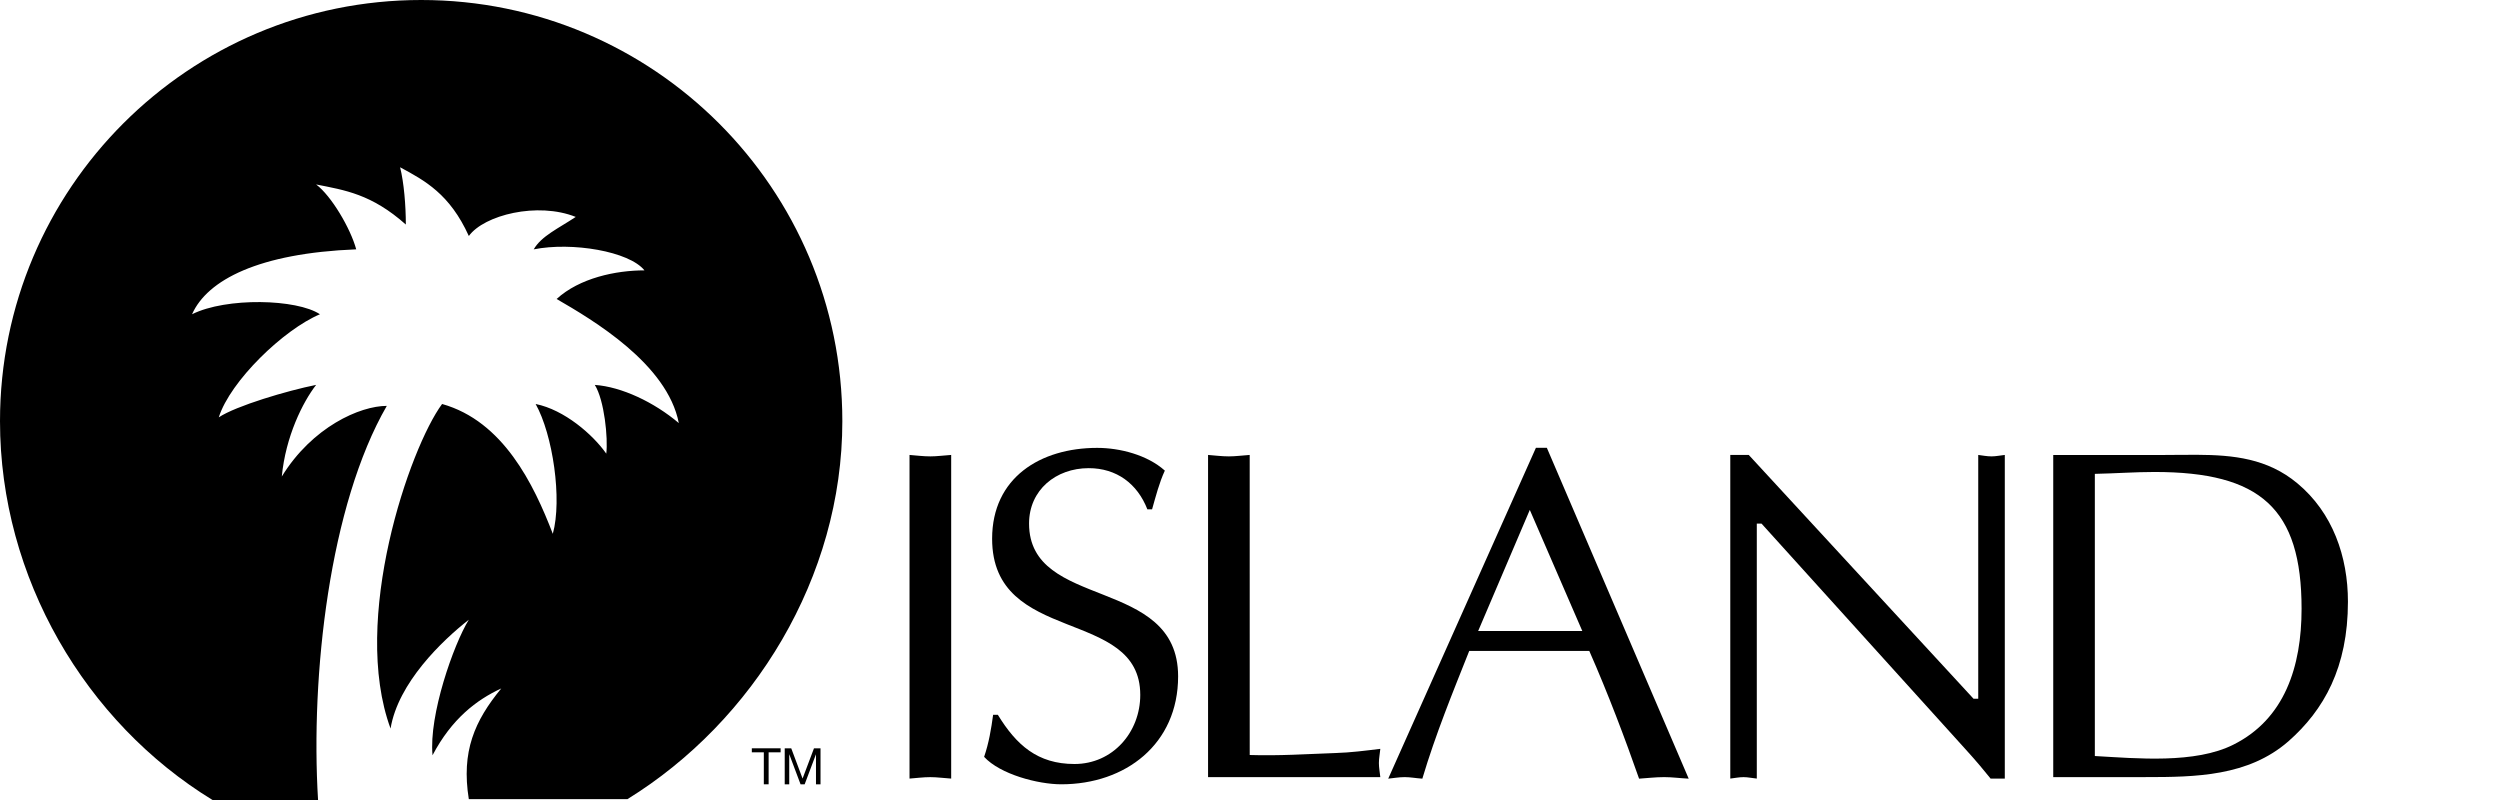
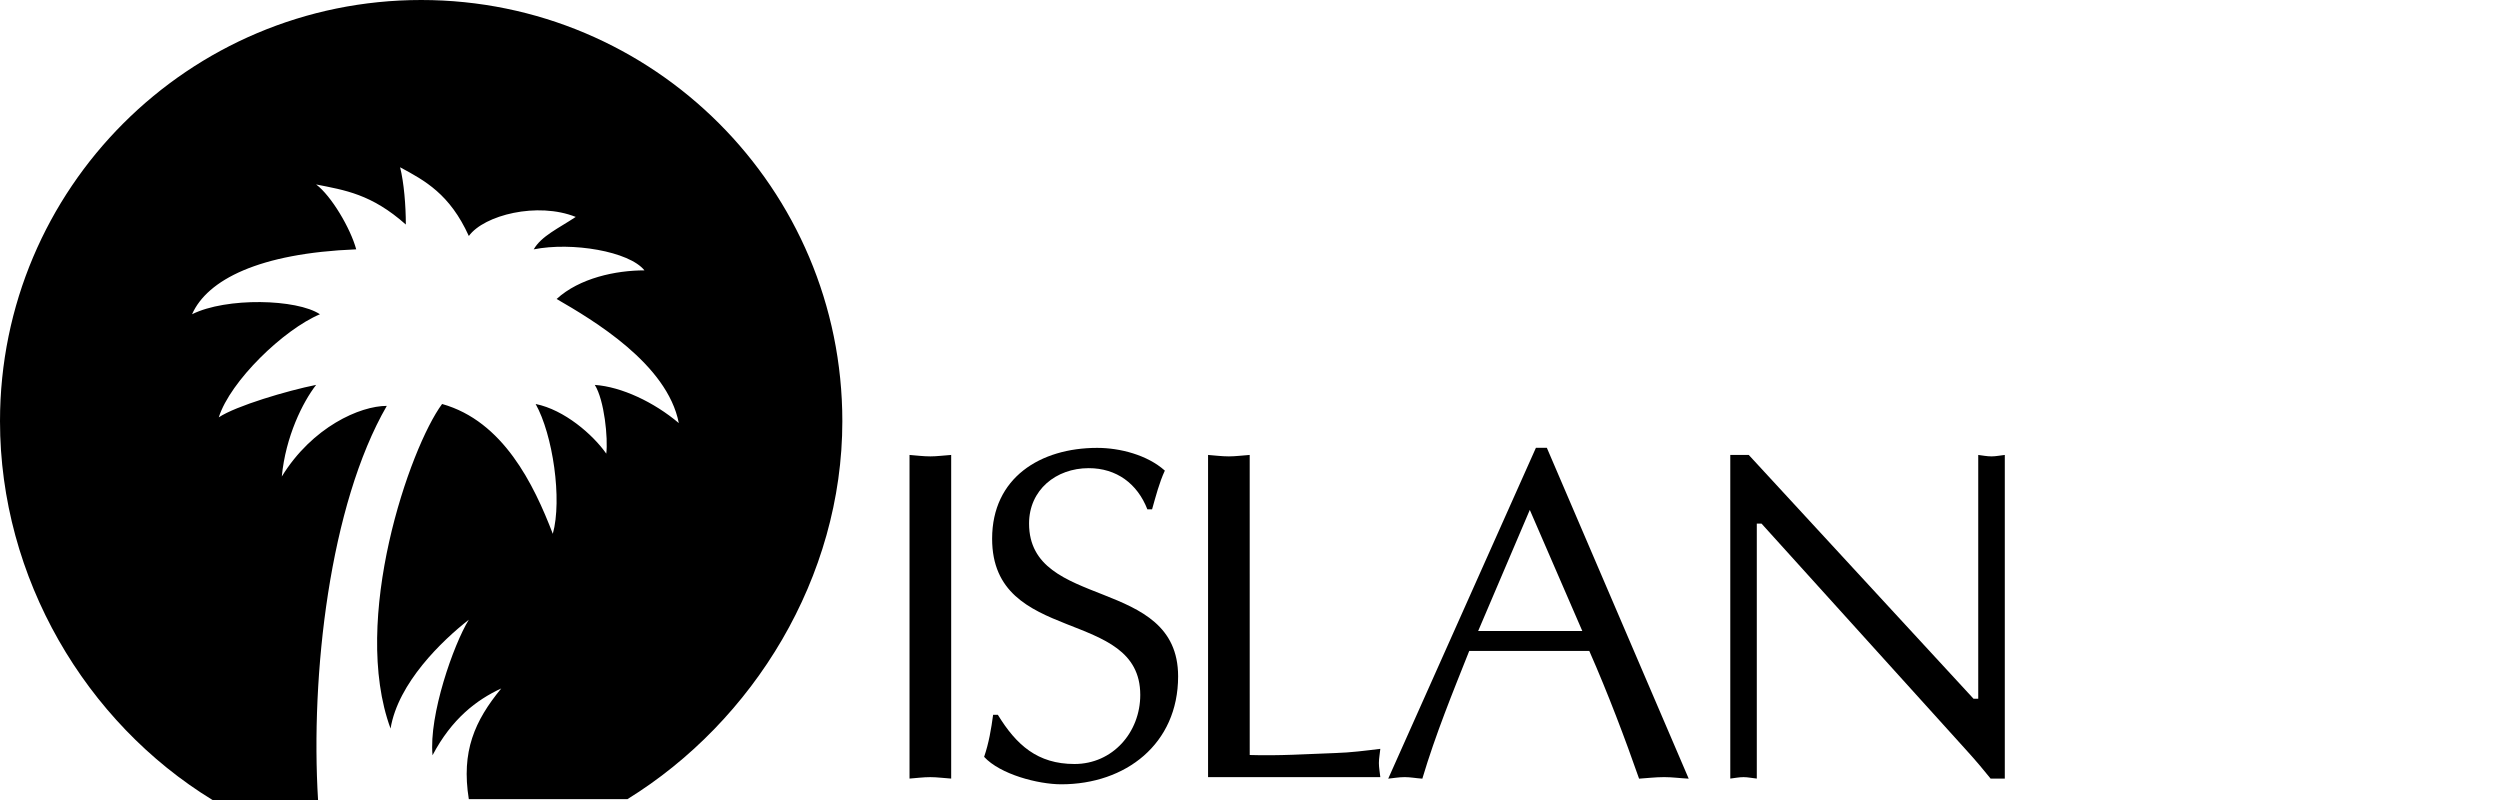
<svg xmlns="http://www.w3.org/2000/svg" version="1.1" x="0px" y="0px" viewBox="0 0 125 40" enable-background="new 0 0 125 40" xml:space="preserve">
  <g id="bg" display="none">
    <rect display="inline" fill="#FFFFFF" width="125" height="40" />
  </g>
  <g id="logo">
    <g>
      <path id="path5" d="M45.476,22.747c0.332,0.025,0.686,0.072,1.041,0.072c0.332,0,0.662-0.047,1.042-0.072v16.182    c-0.379-0.024-0.71-0.072-1.042-0.072c-0.355,0-0.71,0.048-1.041,0.072V22.747L45.476,22.747z" />
      <path id="path7" d="M49.89,35.736c0.924,1.513,1.987,2.464,3.833,2.464c1.916,0,3.29-1.586,3.29-3.455    c0-4.401-7.407-2.462-7.407-7.809c0-3.053,2.414-4.542,5.254-4.542c1.135,0,2.507,0.352,3.382,1.137    c-0.283,0.613-0.449,1.273-0.638,1.935h-0.236c-0.497-1.278-1.536-2.058-2.934-2.058c-1.633,0-2.981,1.089-2.981,2.77    c0,4.354,7.453,2.605,7.453,7.641c0,3.385-2.626,5.396-5.843,5.396c-1.159,0-3.052-0.497-3.857-1.372    c0.236-0.687,0.355-1.396,0.45-2.104h0.236v-0.002H49.89z" />
      <path id="path9" d="M62.486,37.75c1.443,0.047,2.863-0.047,4.282-0.098c0.758-0.022,1.49-0.117,2.248-0.21    c-0.023,0.26-0.071,0.473-0.071,0.709c0,0.235,0.048,0.475,0.071,0.707h-8.613V22.747c0.332,0.025,0.687,0.072,1.043,0.072    c0.332,0,0.662-0.047,1.039-0.072L62.486,37.75L62.486,37.75z" />
      <path id="path11" d="M76.796,22.39l-7.385,16.543c0.262-0.024,0.52-0.077,0.827-0.077c0.283,0,0.546,0.054,0.879,0.077    c0.663-2.221,1.516-4.304,2.344-6.385h6.004c0.948,2.151,1.803,4.424,2.489,6.385c0.403-0.024,0.807-0.077,1.255-0.077    c0.402,0,0.777,0.054,1.226,0.077L77.342,22.39H76.796z M76.49,25.495l2.625,6.055h-5.207L76.49,25.495z" />
      <path id="path15" d="M98.912,22.747v12.189h-0.236L87.438,22.747h-0.924v16.182c0.215-0.024,0.427-0.072,0.664-0.072    c0.211,0,0.426,0.048,0.662,0.072V26.179h0.235L98.3,37.489c0.498,0.544,0.969,1.113,1.23,1.44h0.71V22.747    c-0.235,0.025-0.45,0.072-0.661,0.072C99.339,22.819,99.125,22.772,98.912,22.747L98.912,22.747z" />
-       <path id="path17" d="M109.86,22.74c-0.603-0.004-1.212,0.01-1.827,0.01h-5.371v16.105h4.61c2.512,0,5.138-0.037,7.148-1.789    c1.776-1.562,2.977-3.693,2.977-6.982c0-2.248-0.758-4.45-2.532-5.921C113.374,22.921,111.664,22.749,109.86,22.74z     M107.728,23.599c5.3,0,7.351,1.824,7.351,6.84c0,2.889-0.846,5.511-3.402,6.79c-1.92,0.971-4.851,0.689-6.935,0.572V23.693    C105.76,23.672,106.755,23.599,107.728,23.599z" />
-       <polygon id="polygon21" points="38.191,37.616 37.591,37.616 37.591,37.415 39.031,37.415 39.031,37.616 38.431,37.616     38.431,39.215 38.191,39.215   " />
-       <polygon id="polygon23" points="39.236,37.415 39.562,37.415 40.129,38.928 40.699,37.415 41.026,37.415 41.026,39.215     40.799,39.215 40.799,37.719 40.796,37.719 40.233,39.215 40.028,39.215 39.466,37.719 39.462,37.719 39.462,39.215     39.236,39.215   " />
      <path id="path25" d="M31.367,39.96c6.31-3.894,10.75-11.096,10.75-18.9C42.117,9.428,32.689,0,21.059,0C9.428,0,0,9.427,0,21.059    C0,28.893,4.28,36.12,10.627,40h5.276c-0.382-6.249,0.573-14.744,3.437-19.706c-1.336,0-3.724,1.05-5.25,3.532    c0.191-2.004,1.049-3.722,1.717-4.582c-1.431,0.286-4.009,1.05-4.868,1.623c0.573-1.814,3.245-4.392,5.058-5.154    c-1.146-0.765-4.676-0.859-6.395,0c0.763-1.718,3.341-3.054,8.209-3.246c-0.286-1.05-1.242-2.672-2.005-3.245    c1.433,0.286,2.769,0.478,4.486,2.005c0-0.955-0.095-2.101-0.287-2.864c1.242,0.668,2.483,1.336,3.437,3.437    c0.763-1.05,3.437-1.718,5.345-0.954c-0.859,0.572-1.718,0.954-2.101,1.622c1.91-0.382,4.773,0.096,5.537,1.05    c-1.433,0-3.245,0.382-4.392,1.431c1.815,1.05,5.537,3.246,6.11,6.205c-1.241-1.05-2.864-1.814-4.2-1.909    c0.478,0.763,0.667,2.671,0.573,3.437c-0.668-0.954-2.099-2.195-3.532-2.483c0.859,1.529,1.336,4.773,0.859,6.492    c-0.955-2.484-2.482-5.631-5.536-6.492c-1.623,2.196-4.581,10.786-2.577,16.228c0.381-2.292,2.577-4.394,3.913-5.442    c-0.763,1.241-2.005,4.773-1.814,6.778c0.954-1.816,2.196-2.77,3.437-3.341c-1.336,1.623-2.005,3.151-1.623,5.535h7.922v0.002    H31.367z" />
    </g>
  </g>
</svg>